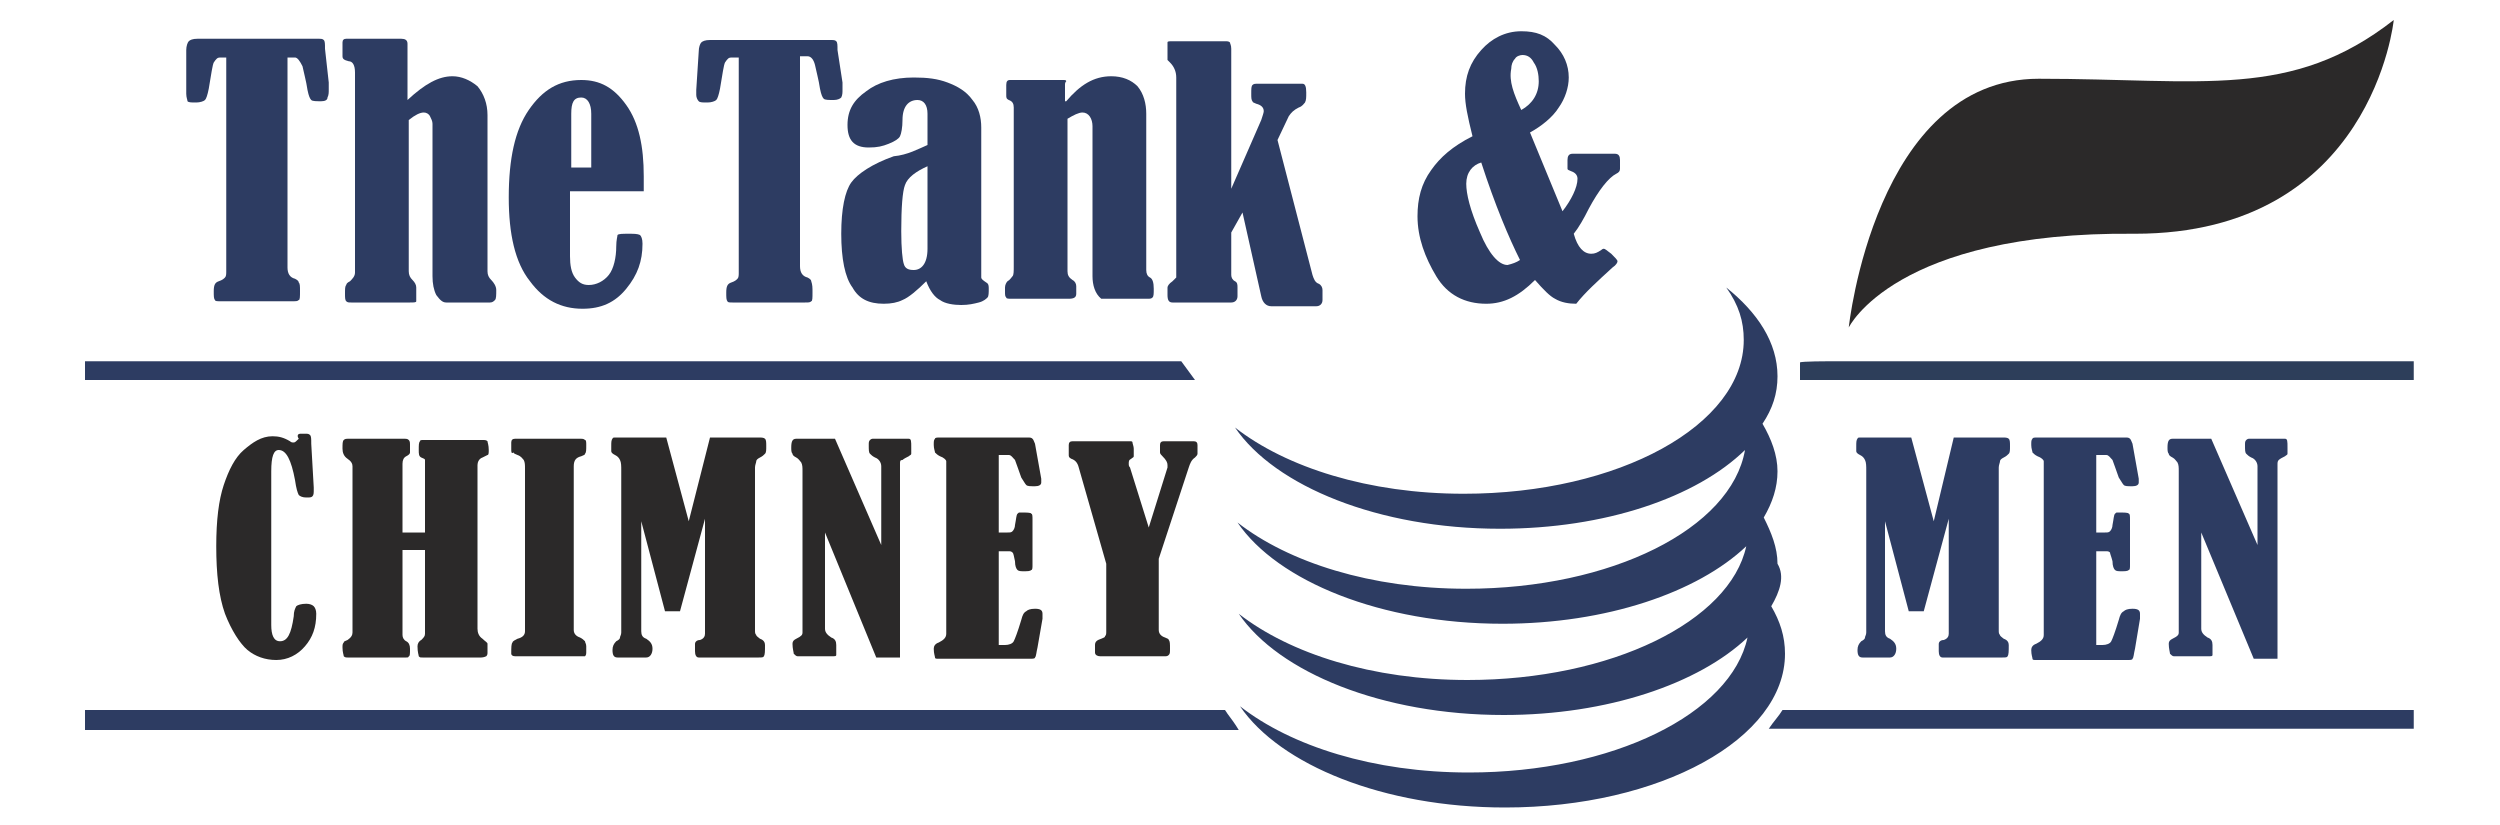
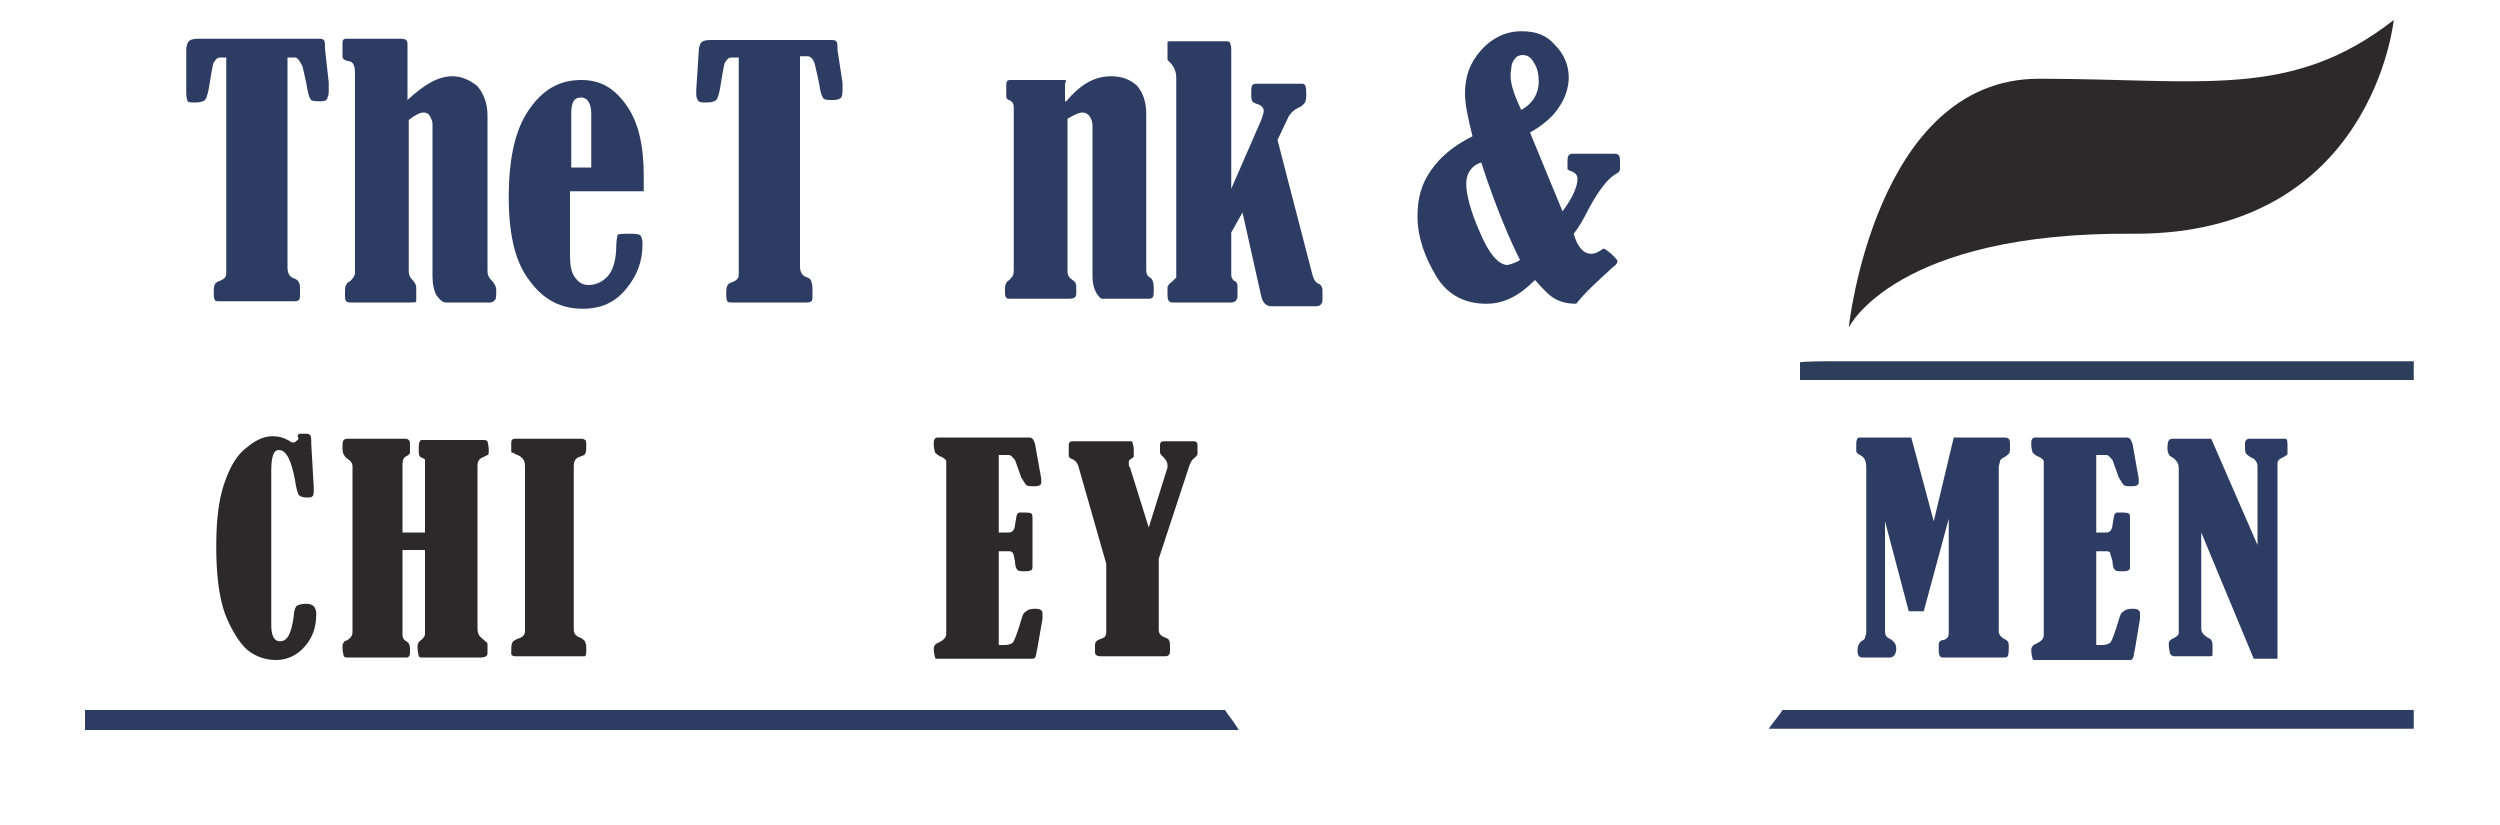
<svg xmlns="http://www.w3.org/2000/svg" version="1.1" id="Layer_1" x="0px" y="0px" viewBox="0 0 200 66" style="enable-background:new 0 0 200 66;" xml:space="preserve">
  <style type="text/css">
	.st0{fill:#2B2929;}
	.st1{fill-rule:evenodd;clip-rule:evenodd;fill:#2D3E5A;}
	.st2{fill:#2D3C62;}
	.st3{fill-rule:evenodd;clip-rule:evenodd;fill:#2D3C62;}
</style>
  <path class="st0" d="M147.9,26.2c0,0,2.1-19.9,15.2-19.9c13.1,0,20.2,1.7,28.4-4.7c0,0-1.7,17.1-20.7,17.1  C151.6,18.5,147.9,26.2,147.9,26.2" />
  <path class="st1" d="M146.4,28.9h4.7h42v1.5h-39.6h-7.1H144c0-0.2,0-0.5,0-0.7s0-0.5,0-0.7C144,28.9,146.4,28.9,146.4,28.9z" />
  <path class="st2" d="M18.2,4.6h-0.6c-0.2,0-0.3,0.1-0.5,0.4c-0.1,0.2-0.2,0.9-0.4,2.1c-0.1,0.5-0.2,0.8-0.3,0.9  c-0.1,0.1-0.4,0.2-0.7,0.2c-0.4,0-0.6,0-0.7-0.1c0-0.1-0.1-0.3-0.1-0.6c0-0.1,0-0.3,0-0.4L14.9,4c0-0.3,0.1-0.6,0.2-0.7  s0.3-0.2,0.7-0.2h9.6c0.3,0,0.4,0,0.5,0.1c0.1,0.1,0.1,0.3,0.1,0.7l0.3,2.7c0,0.2,0,0.4,0,0.6c0,0.2,0,0.4-0.1,0.6  C26.2,8,26,8.1,25.7,8.1c-0.4,0-0.7,0-0.8-0.1c-0.1-0.1-0.2-0.3-0.3-0.8c-0.1-0.7-0.3-1.4-0.4-1.9c-0.2-0.4-0.4-0.7-0.6-0.7H23v16.8  c0,0.5,0.2,0.8,0.6,0.9c0.2,0.1,0.3,0.2,0.3,0.3c0.1,0.1,0.1,0.3,0.1,0.7c0,0.4,0,0.7-0.1,0.7c-0.1,0.1-0.2,0.1-0.5,0.1h-5.8  c-0.2,0-0.4,0-0.4-0.1c-0.1-0.1-0.1-0.3-0.1-0.7c0-0.5,0.1-0.7,0.4-0.8c0.3-0.1,0.4-0.2,0.5-0.3c0.1-0.1,0.1-0.3,0.1-0.5V4.6z" />
  <path class="st2" d="M32.6,8c1.4-1.3,2.5-1.9,3.6-1.9c0.7,0,1.4,0.3,2,0.8C38.7,7.5,39,8.3,39,9.2v12.5c0,0.3,0.1,0.5,0.3,0.7  c0.2,0.2,0.4,0.5,0.4,0.8c0,0.4,0,0.7-0.1,0.8c-0.1,0.1-0.2,0.2-0.4,0.2h-3.5c-0.3,0-0.5-0.2-0.8-0.6c-0.2-0.4-0.3-0.9-0.3-1.5V9.9  c0-0.2-0.1-0.4-0.2-0.6C34.3,9.1,34.1,9,33.9,9c-0.3,0-0.7,0.2-1.2,0.6v12.1c0,0.3,0.1,0.5,0.3,0.7c0.2,0.2,0.3,0.4,0.3,0.6  c0,0.6,0,0.9,0,1.1c0,0.1-0.2,0.1-0.5,0.1h-4.7c-0.2,0-0.3,0-0.4-0.1c-0.1-0.1-0.1-0.3-0.1-0.6c0-0.4,0-0.6,0.1-0.7  c0-0.1,0.1-0.2,0.3-0.3c0.2-0.2,0.4-0.4,0.4-0.7v-16c0-0.6-0.2-0.9-0.5-0.9c-0.4-0.1-0.5-0.2-0.5-0.4V3.4c0-0.2,0.1-0.3,0.3-0.3h4.4  c0.3,0,0.5,0.1,0.5,0.4V8z" />
  <path class="st2" d="M45.6,15.1v5.4c0,0.7,0.1,1.3,0.4,1.7c0.3,0.4,0.6,0.6,1.1,0.6c0.6,0,1.2-0.3,1.6-0.8c0.4-0.5,0.6-1.4,0.6-2.3  c0-0.5,0.1-0.8,0.1-0.9c0.1-0.1,0.4-0.1,0.9-0.1c0.4,0,0.7,0,0.9,0.1c0.1,0.1,0.2,0.3,0.2,0.7c0,1.4-0.4,2.5-1.3,3.6s-2,1.6-3.5,1.6  c-1.7,0-3.1-0.7-4.2-2.2c-1.2-1.5-1.7-3.8-1.7-6.7c0-3.1,0.5-5.4,1.6-7c1.1-1.6,2.4-2.4,4.2-2.4c1.5,0,2.6,0.6,3.6,2  s1.4,3.3,1.4,5.7v1.2H45.6z M47.3,13.4V9.1c0-0.8-0.3-1.3-0.8-1.3c-0.6,0-0.8,0.4-0.8,1.3v4.3H47.3z" />
  <path class="st2" d="M59.1,4.6h-0.6c-0.2,0-0.3,0.1-0.5,0.4c-0.1,0.2-0.2,0.9-0.4,2.1c-0.1,0.5-0.2,0.8-0.3,0.9  c-0.1,0.1-0.4,0.2-0.7,0.2c-0.4,0-0.6,0-0.7-0.1c-0.1-0.1-0.2-0.3-0.2-0.5c0-0.1,0-0.3,0-0.4l0.2-3.1c0-0.3,0.1-0.6,0.2-0.7  s0.3-0.2,0.7-0.2h9.6c0.3,0,0.4,0,0.5,0.1c0.1,0.1,0.1,0.3,0.1,0.7l0.4,2.6c0,0.2,0,0.4,0,0.6c0,0.2,0,0.4-0.1,0.6  c-0.1,0.1-0.3,0.2-0.6,0.2c-0.4,0-0.7,0-0.8-0.1c-0.1-0.1-0.2-0.3-0.3-0.8c-0.1-0.7-0.3-1.4-0.4-1.9c-0.1-0.4-0.3-0.7-0.6-0.7H64  v16.8c0,0.5,0.2,0.8,0.6,0.9c0.2,0.1,0.3,0.2,0.3,0.3C65,22.8,65,23,65,23.4c0,0.4,0,0.7-0.1,0.7c-0.1,0.1-0.2,0.1-0.5,0.1h-5.8  c-0.2,0-0.4,0-0.4-0.1c-0.1-0.1-0.1-0.3-0.1-0.7c0-0.5,0.1-0.7,0.4-0.8c0.3-0.1,0.4-0.2,0.5-0.3c0.1-0.1,0.1-0.3,0.1-0.5  C59.1,21.7,59.1,4.6,59.1,4.6z" />
-   <path class="st2" d="M74.2,11.6V9.1c0-0.7-0.3-1.1-0.8-1.1c-0.7,0-1.2,0.5-1.2,1.6c0,0.6-0.1,1.1-0.2,1.3c-0.1,0.2-0.4,0.4-0.9,0.6  c-0.5,0.2-0.9,0.3-1.6,0.3c-1.2,0-1.7-0.6-1.7-1.8c0-1.2,0.5-2,1.5-2.7c0.9-0.7,2.2-1.1,3.8-1.1c1.1,0,1.9,0.1,2.7,0.4  c0.8,0.3,1.5,0.7,2,1.4c0.5,0.6,0.7,1.4,0.7,2.2v12c0,0.1,0.1,0.2,0.4,0.4c0.2,0.1,0.2,0.3,0.2,0.5c0,0.3,0,0.6-0.1,0.7  c-0.1,0.1-0.3,0.3-0.7,0.4c-0.4,0.1-0.8,0.2-1.4,0.2c-0.6,0-1.3-0.1-1.7-0.4c-0.4-0.2-0.8-0.7-1.1-1.5c-0.7,0.7-1.4,1.3-1.9,1.5  c-0.4,0.2-0.9,0.3-1.5,0.3c-1.2,0-2-0.4-2.5-1.3c-0.6-0.8-0.9-2.3-0.9-4.3s0.3-3.4,0.8-4.1c0.5-0.7,1.7-1.5,3.4-2.1  C72.6,12.4,73.5,11.9,74.2,11.6 M74.2,13.3c-0.9,0.4-1.6,0.9-1.8,1.5c-0.2,0.5-0.3,1.8-0.3,3.7c0,1.4,0.1,2.3,0.2,2.6  c0.1,0.4,0.4,0.5,0.8,0.5c0.6,0,1.1-0.5,1.1-1.7V13.3z" />
  <path class="st2" d="M85.3,8.1c1.1-1.3,2.2-2,3.6-2c0.9,0,1.6,0.3,2.1,0.8c0.5,0.6,0.7,1.4,0.7,2.2v12.5c0,0.3,0.1,0.5,0.3,0.6  c0.2,0.1,0.3,0.4,0.3,0.9c0,0.4,0,0.6-0.1,0.7c-0.1,0.1-0.2,0.1-0.4,0.1h-3.7c-0.5-0.4-0.7-1.1-0.7-1.8V10.1c0-0.6-0.3-1.1-0.8-1.1  c-0.3,0-0.7,0.2-1.2,0.5v12.2c0,0.3,0.1,0.5,0.4,0.7c0.2,0.1,0.3,0.3,0.3,0.5v0.6c0,0.3-0.2,0.4-0.6,0.4h-4.6c-0.2,0-0.4,0-0.4-0.1  c-0.1-0.1-0.1-0.2-0.1-0.5V23c0-0.2,0.1-0.4,0.2-0.5c0.2-0.1,0.3-0.3,0.4-0.4c0.1-0.1,0.1-0.4,0.1-0.8V8.6c0-0.3-0.1-0.5-0.4-0.6  c-0.2-0.1-0.2-0.2-0.2-0.4V6.8c0-0.3,0.1-0.4,0.3-0.4H85c0.2,0,0.3,0,0.3,0.1c-0.1,0.1-0.1,0.2-0.1,0.3V8.1z" />
  <path class="st2" d="M98.5,18.6V22c0,0.2,0.1,0.4,0.3,0.5c0.2,0.1,0.2,0.3,0.2,0.5v0.7c0,0.3-0.2,0.5-0.5,0.5h-4.7  c-0.3,0-0.4-0.2-0.4-0.6v-0.6c0-0.1,0.1-0.3,0.4-0.5c0.2-0.2,0.3-0.3,0.3-0.3c0-0.1,0-0.2,0-0.3V6.2c0-0.5-0.2-0.9-0.5-1.2  c-0.1-0.1-0.2-0.2-0.2-0.2c0-0.1,0-0.2,0-0.5c0-0.5,0-0.9,0-0.9c0-0.1,0.1-0.1,0.4-0.1H98c0.2,0,0.3,0,0.4,0.1  c0,0.1,0.1,0.2,0.1,0.5v11.2l2.4-5.5c0.1-0.3,0.2-0.6,0.2-0.7c0-0.3-0.2-0.5-0.6-0.6c-0.2-0.1-0.3-0.1-0.3-0.2  c-0.1-0.1-0.1-0.3-0.1-0.6c0-0.4,0-0.6,0.1-0.7c0.1-0.1,0.2-0.1,0.4-0.1h3.6c0.2,0,0.3,0.2,0.3,0.7c0,0.4,0,0.6-0.1,0.8  c-0.1,0.1-0.2,0.3-0.5,0.4c-0.4,0.2-0.6,0.4-0.8,0.7l-0.9,1.9l2.8,10.8c0.1,0.3,0.2,0.6,0.5,0.7c0.2,0.1,0.3,0.3,0.3,0.5V24  c0,0.3-0.2,0.5-0.5,0.5h-3.6c-0.4,0-0.7-0.3-0.8-0.8L99.4,17L98.5,18.6z" />
  <path class="st2" d="M117.8,10.9c-0.4-1.6-0.6-2.6-0.6-3.4c0-1.4,0.4-2.5,1.3-3.5c0.8-0.9,1.9-1.5,3.2-1.5c1.2,0,2,0.3,2.7,1.1  c0.7,0.7,1.1,1.6,1.1,2.6c0,0.8-0.3,1.7-0.8,2.4c-0.5,0.8-1.4,1.5-2.3,2l2.6,6.3c0.7-0.9,1.2-1.9,1.2-2.6c0-0.3-0.2-0.5-0.5-0.6  c-0.2-0.1-0.3-0.1-0.3-0.2v-0.7c0-0.3,0.1-0.5,0.4-0.5h3.4c0.3,0,0.4,0.2,0.4,0.5v0.7c0,0.2-0.1,0.3-0.3,0.4  c-0.6,0.3-1.4,1.3-2.2,2.8c-0.4,0.8-0.8,1.5-1.2,2c0.3,1.1,0.8,1.6,1.4,1.6c0.3,0,0.5-0.1,0.8-0.3c0.1-0.1,0.2-0.1,0.2-0.1  c0.1,0,0.2,0.1,0.6,0.4c0.3,0.3,0.5,0.5,0.5,0.6c0,0.1-0.1,0.3-0.4,0.5c-1.2,1.1-2.2,2-2.9,2.9c-0.6,0-1.2-0.1-1.7-0.4  c-0.4-0.2-0.9-0.7-1.6-1.5c-1.3,1.3-2.5,1.9-3.9,1.9c-1.7,0-3.1-0.7-4-2.2c-0.9-1.5-1.5-3.1-1.5-4.8c0-1.4,0.3-2.6,1.1-3.7  C115.2,12.6,116.2,11.7,117.8,10.9 M121.6,20.8c-0.9-1.8-2-4.4-3.1-7.8c-0.7,0.2-1.2,0.8-1.2,1.7c0,0.8,0.3,2.1,1.1,3.9  c0.7,1.7,1.5,2.6,2.2,2.6C121,21.1,121.3,21,121.6,20.8z M121.7,8.8c0.9-0.5,1.4-1.3,1.4-2.3c0-0.5-0.1-1.1-0.4-1.5  c-0.2-0.4-0.5-0.6-0.9-0.6c-0.2,0-0.5,0.1-0.6,0.3c-0.2,0.2-0.3,0.5-0.3,0.8C120.7,6.5,121.1,7.5,121.7,8.8z" />
  <path class="st0" d="M24,34.7h0.5c0.1,0,0.2,0,0.3,0.1c0.1,0.1,0.1,0.3,0.1,0.7l0.2,3.5c0,0.1,0,0.1,0,0.2c0,0.2,0,0.4-0.1,0.5  c-0.1,0.1-0.2,0.1-0.5,0.1s-0.5-0.1-0.6-0.2c-0.1-0.2-0.2-0.5-0.3-1.2c-0.3-1.6-0.7-2.4-1.3-2.4c-0.4,0-0.6,0.5-0.6,1.7V50  c0,0.8,0.2,1.3,0.7,1.3c0.6,0,0.9-0.6,1.1-2c0-0.4,0.1-0.6,0.2-0.8c0.1-0.1,0.4-0.2,0.8-0.2c0.3,0,0.5,0.1,0.6,0.2  c0.1,0.1,0.2,0.3,0.2,0.6c0,1.1-0.3,1.9-0.9,2.6s-1.4,1.1-2.3,1.1c-0.9,0-1.7-0.3-2.3-0.8c-0.6-0.5-1.3-1.6-1.8-2.9  c-0.5-1.4-0.7-3.2-0.7-5.4c0-2.1,0.2-3.7,0.6-4.9s0.9-2.2,1.6-2.8s1.4-1.1,2.3-1.1c0.5,0,0.9,0.1,1.4,0.4c0.1,0.1,0.2,0.1,0.3,0.1  c0.1,0,0.2-0.1,0.4-0.3C23.7,34.8,23.9,34.7,24,34.7" />
  <path class="st0" d="M32.2,42.6H34v-5.5c0-0.2,0-0.3,0-0.3c0-0.1-0.1-0.1-0.3-0.2c-0.2-0.1-0.2-0.3-0.2-0.6c0-0.4,0-0.6,0.1-0.7  c0-0.1,0.1-0.1,0.3-0.1h4.7c0.2,0,0.3,0,0.4,0.1c0,0.1,0.1,0.3,0.1,0.7c0,0.2,0,0.4-0.1,0.4c0,0-0.2,0.1-0.4,0.2  c-0.3,0.1-0.4,0.4-0.4,0.6v13.1c0,0.3,0.1,0.6,0.4,0.8c0.2,0.2,0.4,0.3,0.4,0.4v0.7c0,0.1,0,0.2-0.1,0.3c0,0-0.2,0.1-0.4,0.1h-4.7  c-0.2,0-0.2,0-0.3-0.1c0-0.1-0.1-0.3-0.1-0.8c0-0.2,0.1-0.4,0.3-0.5c0.2-0.2,0.3-0.3,0.3-0.5v-6.7h-1.8v6.8c0,0.2,0.1,0.4,0.3,0.5  c0.2,0.1,0.3,0.3,0.3,0.6c0,0.4,0,0.6-0.1,0.6c0,0.1-0.1,0.1-0.2,0.1h-4.7c-0.1,0-0.2,0-0.3-0.1c0-0.1-0.1-0.3-0.1-0.7  c0-0.2,0-0.3,0.1-0.4c0-0.1,0.1-0.1,0.3-0.2c0.3-0.2,0.4-0.4,0.4-0.6V37.3c0-0.2-0.1-0.4-0.4-0.6c-0.3-0.2-0.4-0.5-0.4-0.8  c0-0.4,0-0.6,0.1-0.7c0.1-0.1,0.2-0.1,0.4-0.1h4.4c0.2,0,0.3,0,0.4,0.1s0.1,0.2,0.1,0.5v0.5c0,0.1-0.1,0.2-0.3,0.3  c-0.2,0.1-0.3,0.3-0.3,0.6C32.2,37.1,32.2,42.6,32.2,42.6z" />
  <path class="st0" d="M40.9,35.9v-0.5c0-0.2,0.1-0.3,0.3-0.3h5.2c0.2,0,0.3,0,0.4,0.1c0.1,0,0.1,0.2,0.1,0.4c0,0.4,0,0.6-0.1,0.7  c0,0.1-0.1,0.1-0.3,0.2c-0.4,0.1-0.6,0.3-0.6,0.8v13.1c0,0.3,0.2,0.5,0.5,0.6c0.2,0.1,0.3,0.2,0.4,0.3c0,0.1,0.1,0.2,0.1,0.4v0.4  c0,0.2,0,0.3-0.1,0.4c0,0-0.1,0-0.3,0h-5.3c-0.2,0-0.3-0.1-0.3-0.2c0-0.5,0-0.8,0.1-0.9c0-0.1,0.2-0.2,0.4-0.3  c0.4-0.1,0.6-0.3,0.6-0.6v-13c0-0.3,0-0.5-0.1-0.7c-0.1-0.1-0.2-0.3-0.5-0.4c-0.2-0.1-0.3-0.1-0.3-0.2  C40.9,36.3,40.9,36.2,40.9,35.9" />
-   <path class="st0" d="M56.8,35h3.9c0.2,0,0.4,0,0.5,0.1c0.1,0.1,0.1,0.3,0.1,0.6c0,0.3,0,0.5-0.1,0.6c-0.1,0.1-0.2,0.2-0.4,0.3  c-0.2,0.1-0.3,0.2-0.3,0.3c0,0.1-0.1,0.3-0.1,0.5v13c0,0.2,0,0.3,0.1,0.4c0,0.1,0.2,0.2,0.3,0.3c0.3,0.1,0.4,0.3,0.4,0.5  c0,0.5,0,0.8-0.1,0.9c0,0.1-0.2,0.1-0.4,0.1h-4.8c-0.2,0-0.3-0.2-0.3-0.5c0-0.3,0-0.5,0-0.6s0.1-0.3,0.4-0.3  c0.3-0.1,0.4-0.3,0.4-0.5v-9.2l-2,7.4h-1.2l-1.9-7.2v8.8c0,0.3,0.1,0.5,0.4,0.6c0.3,0.2,0.5,0.4,0.5,0.8c0,0.4-0.2,0.7-0.5,0.7h-2.3  c-0.3,0-0.4-0.2-0.4-0.6c0-0.3,0.1-0.5,0.3-0.7c0.2-0.1,0.3-0.2,0.3-0.3s0.1-0.2,0.1-0.4v-13c0-0.3,0-0.6-0.1-0.8  c-0.1-0.2-0.2-0.3-0.4-0.4s-0.3-0.2-0.3-0.3v-0.4c0-0.3,0-0.5,0.1-0.6c0-0.1,0.1-0.1,0.3-0.1h4l1.8,6.7L56.8,35z" />
-   <path class="st0" d="M66,42.6v7.7c0,0.3,0.2,0.5,0.5,0.7c0.3,0.1,0.4,0.3,0.4,0.6c0,0.5,0,0.8,0,0.8c0,0.1-0.1,0.1-0.3,0.1h-2.8  c-0.1,0-0.2-0.1-0.3-0.2c0-0.1-0.1-0.4-0.1-0.8c0-0.2,0.1-0.3,0.3-0.4c0.4-0.2,0.5-0.3,0.5-0.5V37.7c0-0.3,0-0.5-0.1-0.7  c-0.1-0.1-0.2-0.3-0.4-0.4c-0.2-0.1-0.3-0.2-0.3-0.3c-0.1-0.1-0.1-0.3-0.1-0.5c0-0.5,0.1-0.7,0.4-0.7h3.1l3.7,8.5v-6.3  c0-0.3-0.2-0.6-0.5-0.7c-0.2-0.1-0.3-0.2-0.4-0.3c-0.1-0.1-0.1-0.3-0.1-0.7c0-0.2,0-0.3,0.1-0.4c0,0,0.1-0.1,0.2-0.1h2.9  c0.2,0,0.2,0.2,0.2,0.7c0,0.3,0,0.4,0,0.5c0,0.1-0.1,0.1-0.2,0.2c-0.2,0.1-0.4,0.2-0.5,0.3C72,36.8,72,36.9,72,37.1v15.5h-1.9  L66,42.6z" />
  <path class="st0" d="M79.9,36.4v6.2h0.7c0.2,0,0.3,0,0.4-0.1c0.1-0.1,0.2-0.3,0.2-0.5c0.1-0.5,0.1-0.8,0.2-0.9  c0.1-0.1,0.1-0.1,0.2-0.1c0.5,0,0.9,0,0.9,0.1c0.1,0,0.1,0.2,0.1,0.5v3.6c0,0.2,0,0.4-0.1,0.4c-0.1,0.1-0.3,0.1-0.6,0.1  c-0.2,0-0.4,0-0.5-0.1c-0.1-0.1-0.2-0.3-0.2-0.7c-0.1-0.4-0.1-0.6-0.2-0.7c-0.1-0.1-0.2-0.1-0.3-0.1h-0.8v7.5h0.5  c0.3,0,0.6-0.1,0.7-0.3c0.1-0.2,0.3-0.7,0.6-1.7c0.1-0.4,0.2-0.6,0.4-0.7c0.1-0.1,0.3-0.2,0.7-0.2c0.4,0,0.6,0.1,0.6,0.4  c0,0.1,0,0.2,0,0.4l-0.4,2.3c-0.1,0.4-0.1,0.7-0.2,0.8c0,0.1-0.2,0.1-0.4,0.1h-7.3c-0.2,0-0.3,0-0.3-0.1s-0.1-0.3-0.1-0.7  c0-0.2,0.1-0.4,0.4-0.5c0.4-0.2,0.6-0.4,0.6-0.7V36.9c0-0.1-0.2-0.3-0.5-0.4c-0.2-0.1-0.3-0.2-0.4-0.3c0-0.1-0.1-0.3-0.1-0.6  s0-0.4,0.1-0.5c0-0.1,0.2-0.1,0.4-0.1h7c0.2,0,0.3,0,0.4,0.1c0.1,0.1,0.1,0.2,0.2,0.4l0.5,2.8c0,0.1,0,0.2,0,0.3  c0,0.2-0.2,0.3-0.5,0.3c-0.4,0-0.6,0-0.7-0.1c-0.1-0.1-0.2-0.3-0.4-0.6c-0.2-0.6-0.4-1.1-0.5-1.4c-0.2-0.2-0.3-0.4-0.5-0.4  C80.7,36.4,79.9,36.4,79.9,36.4z" />
  <path class="st0" d="M92.7,44.7v5.7c0,0.3,0.2,0.5,0.5,0.6c0.2,0.1,0.3,0.1,0.3,0.2c0.1,0.1,0.1,0.3,0.1,0.7c0,0.3,0,0.4-0.1,0.5  c-0.1,0.1-0.2,0.1-0.3,0.1h-5.2c-0.2,0-0.4-0.1-0.4-0.3v-0.6c0-0.3,0.2-0.4,0.5-0.5c0.2-0.1,0.3-0.1,0.3-0.2  c0.1-0.1,0.1-0.2,0.1-0.4v-5.4l-2.2-7.7c-0.1-0.4-0.3-0.6-0.6-0.7c-0.2-0.1-0.2-0.2-0.2-0.3v-0.8c0-0.2,0.1-0.3,0.3-0.3h4.6  c0.1,0,0.2,0,0.2,0.1c0,0.1,0.1,0.3,0.1,0.5c0,0.3,0,0.5,0,0.6c0,0.1-0.1,0.1-0.2,0.2c-0.2,0.1-0.2,0.2-0.2,0.4c0,0.1,0,0.2,0.1,0.3  l1.5,4.8l1.5-4.8c0,0,0-0.1,0-0.2c0-0.2-0.1-0.4-0.4-0.7c-0.1-0.1-0.2-0.2-0.2-0.3v-0.6c0-0.2,0.1-0.3,0.3-0.3h2.4  c0.2,0,0.3,0.1,0.3,0.3v0.7c0,0.1-0.1,0.2-0.2,0.3c-0.3,0.2-0.4,0.5-0.5,0.8L92.7,44.7z" />
  <path class="st2" d="M156.3,35h3.9c0.2,0,0.4,0,0.5,0.1c0.1,0.1,0.1,0.3,0.1,0.6c0,0.3,0,0.5-0.1,0.6c-0.1,0.1-0.2,0.2-0.4,0.3  c-0.2,0.1-0.3,0.2-0.3,0.3c0,0.1-0.1,0.3-0.1,0.5v13c0,0.2,0,0.3,0.1,0.4c0,0.1,0.2,0.2,0.3,0.3c0.3,0.1,0.4,0.3,0.4,0.5  c0,0.5,0,0.8-0.1,0.9c0,0.1-0.2,0.1-0.4,0.1h-4.8c-0.2,0-0.3-0.2-0.3-0.5c0-0.3,0-0.5,0-0.6s0.1-0.3,0.4-0.3  c0.3-0.1,0.4-0.3,0.4-0.5v-9.2l-2,7.4h-1.2l-1.9-7.2v8.8c0,0.3,0.1,0.5,0.4,0.6c0.3,0.2,0.5,0.4,0.5,0.8c0,0.4-0.2,0.7-0.5,0.7H149  c-0.3,0-0.4-0.2-0.4-0.6c0-0.3,0.1-0.5,0.3-0.7c0.2-0.1,0.3-0.2,0.3-0.3s0.1-0.2,0.1-0.4v-13c0-0.3,0-0.6-0.1-0.8  c-0.1-0.2-0.2-0.3-0.4-0.4s-0.3-0.2-0.3-0.3v-0.4c0-0.3,0-0.5,0.1-0.6c0-0.1,0.1-0.1,0.3-0.1h4l1.8,6.7L156.3,35z" />
  <path class="st2" d="M167.7,36.4v6.2h0.7c0.2,0,0.3,0,0.4-0.1c0.1-0.1,0.2-0.3,0.2-0.5c0.1-0.5,0.1-0.8,0.2-0.9  c0.1-0.1,0.1-0.1,0.2-0.1c0.5,0,0.9,0,0.9,0.1c0.1,0,0.1,0.2,0.1,0.5v3.6c0,0.2,0,0.4-0.1,0.4c-0.1,0.1-0.3,0.1-0.6,0.1  c-0.2,0-0.4,0-0.5-0.1s-0.2-0.3-0.2-0.7c-0.1-0.4-0.2-0.6-0.2-0.7c-0.1-0.1-0.2-0.1-0.3-0.1h-0.8v7.5h0.5c0.3,0,0.6-0.1,0.7-0.3  c0.1-0.2,0.3-0.7,0.6-1.7c0.1-0.4,0.2-0.6,0.4-0.7c0.1-0.1,0.3-0.2,0.7-0.2c0.4,0,0.6,0.1,0.6,0.4c0,0.1,0,0.2,0,0.4l-0.4,2.4  c-0.1,0.4-0.1,0.7-0.2,0.8c0,0.1-0.2,0.1-0.4,0.1h-7.3c-0.2,0-0.3,0-0.3-0.1s-0.1-0.3-0.1-0.7c0-0.2,0.1-0.4,0.4-0.5  c0.4-0.2,0.6-0.4,0.6-0.7V36.9c0-0.1-0.2-0.3-0.5-0.4c-0.2-0.1-0.3-0.2-0.4-0.3c0-0.1-0.1-0.3-0.1-0.6s0-0.4,0.1-0.5  c0-0.1,0.2-0.1,0.4-0.1h7c0.2,0,0.3,0,0.4,0.1c0.1,0.1,0.1,0.2,0.2,0.4l0.5,2.8c0,0.1,0,0.2,0,0.3c0,0.2-0.2,0.3-0.5,0.3  c-0.4,0-0.6,0-0.7-0.1c-0.1-0.1-0.2-0.3-0.4-0.6c-0.2-0.6-0.4-1.1-0.5-1.4c-0.2-0.2-0.3-0.4-0.5-0.4  C168.6,36.4,167.7,36.4,167.7,36.4z" />
  <path class="st2" d="M176.1,42.6v7.7c0,0.3,0.2,0.5,0.5,0.7c0.3,0.1,0.4,0.3,0.4,0.6c0,0.5,0,0.8,0,0.8c0,0.1-0.1,0.1-0.3,0.1h-2.8  c-0.1,0-0.2-0.1-0.3-0.2c0-0.1-0.1-0.4-0.1-0.8c0-0.2,0.1-0.3,0.3-0.4c0.4-0.2,0.5-0.3,0.5-0.5V37.7c0-0.3,0-0.5-0.1-0.7  c-0.1-0.1-0.2-0.3-0.4-0.4c-0.2-0.1-0.3-0.2-0.3-0.3c-0.1-0.1-0.1-0.3-0.1-0.5c0-0.5,0.1-0.7,0.4-0.7h3.1l3.7,8.5v-6.3  c0-0.3-0.2-0.6-0.5-0.7c-0.2-0.1-0.3-0.2-0.4-0.3c-0.1-0.1-0.1-0.3-0.1-0.7c0-0.2,0-0.3,0.1-0.4c0,0,0.1-0.1,0.2-0.1h2.9  c0.2,0,0.2,0.2,0.2,0.7c0,0.3,0,0.4,0,0.5c0,0.1-0.1,0.1-0.2,0.2c-0.2,0.1-0.4,0.2-0.5,0.3c-0.1,0.1-0.1,0.2-0.1,0.4v15.5h-1.9  L176.1,42.6z" />
-   <polygon class="st3" points="6.8,28.9 94.5,28.9 95.6,30.4 6.8,30.4 " />
  <path class="st3" d="M142.6,56.8h50.5v1.5h-51.6C141.9,57.7,142.3,57.3,142.6,56.8" />
-   <path class="st3" d="M6.8,56.8H98l0.2,0.3c0.3,0.4,0.6,0.8,0.9,1.3H6.8V56.8z" />
-   <path class="st3" d="M141.7,48.5c0.7,1.2,1.1,2.4,1.1,3.8c0,6.8-10,12.3-22.4,12.3c-9.7,0-18-3.4-21.2-8.1  c4.1,3.2,10.7,5.3,18.3,5.3c11.5,0,21-4.7,22.3-10.8c-3.9,3.7-11.2,6.2-19.5,6.2c-9.7,0-18-3.4-21.2-8.1c4.1,3.2,10.7,5.3,18.3,5.3  c11.5,0,21-4.7,22.3-10.7c-3.9,3.7-11.2,6.2-19.5,6.2c-9.7,0-18-3.4-21.2-8.1c4.1,3.2,10.7,5.3,18.3,5.3c11.6,0,21.2-4.8,22.3-11.1  c-3.9,3.8-11.2,6.3-19.6,6.3c-9.7,0-18-3.4-21.2-8.1c4.1,3.2,10.7,5.3,18.3,5.3c12.4,0,22.4-5.5,22.4-12.3c0-1.5-0.4-2.8-1.4-4.2  c2.5,2,4.1,4.4,4.1,7.1c0,1.4-0.4,2.6-1.2,3.8c0.7,1.2,1.2,2.5,1.2,3.8c0,1.3-0.4,2.5-1.1,3.7c0.6,1.2,1.1,2.4,1.1,3.7  C142.8,46.1,142.4,47.3,141.7,48.5" />
+   <path class="st3" d="M6.8,56.8H98l0.2,0.3c0.3,0.4,0.6,0.8,0.9,1.3H6.8z" />
</svg>